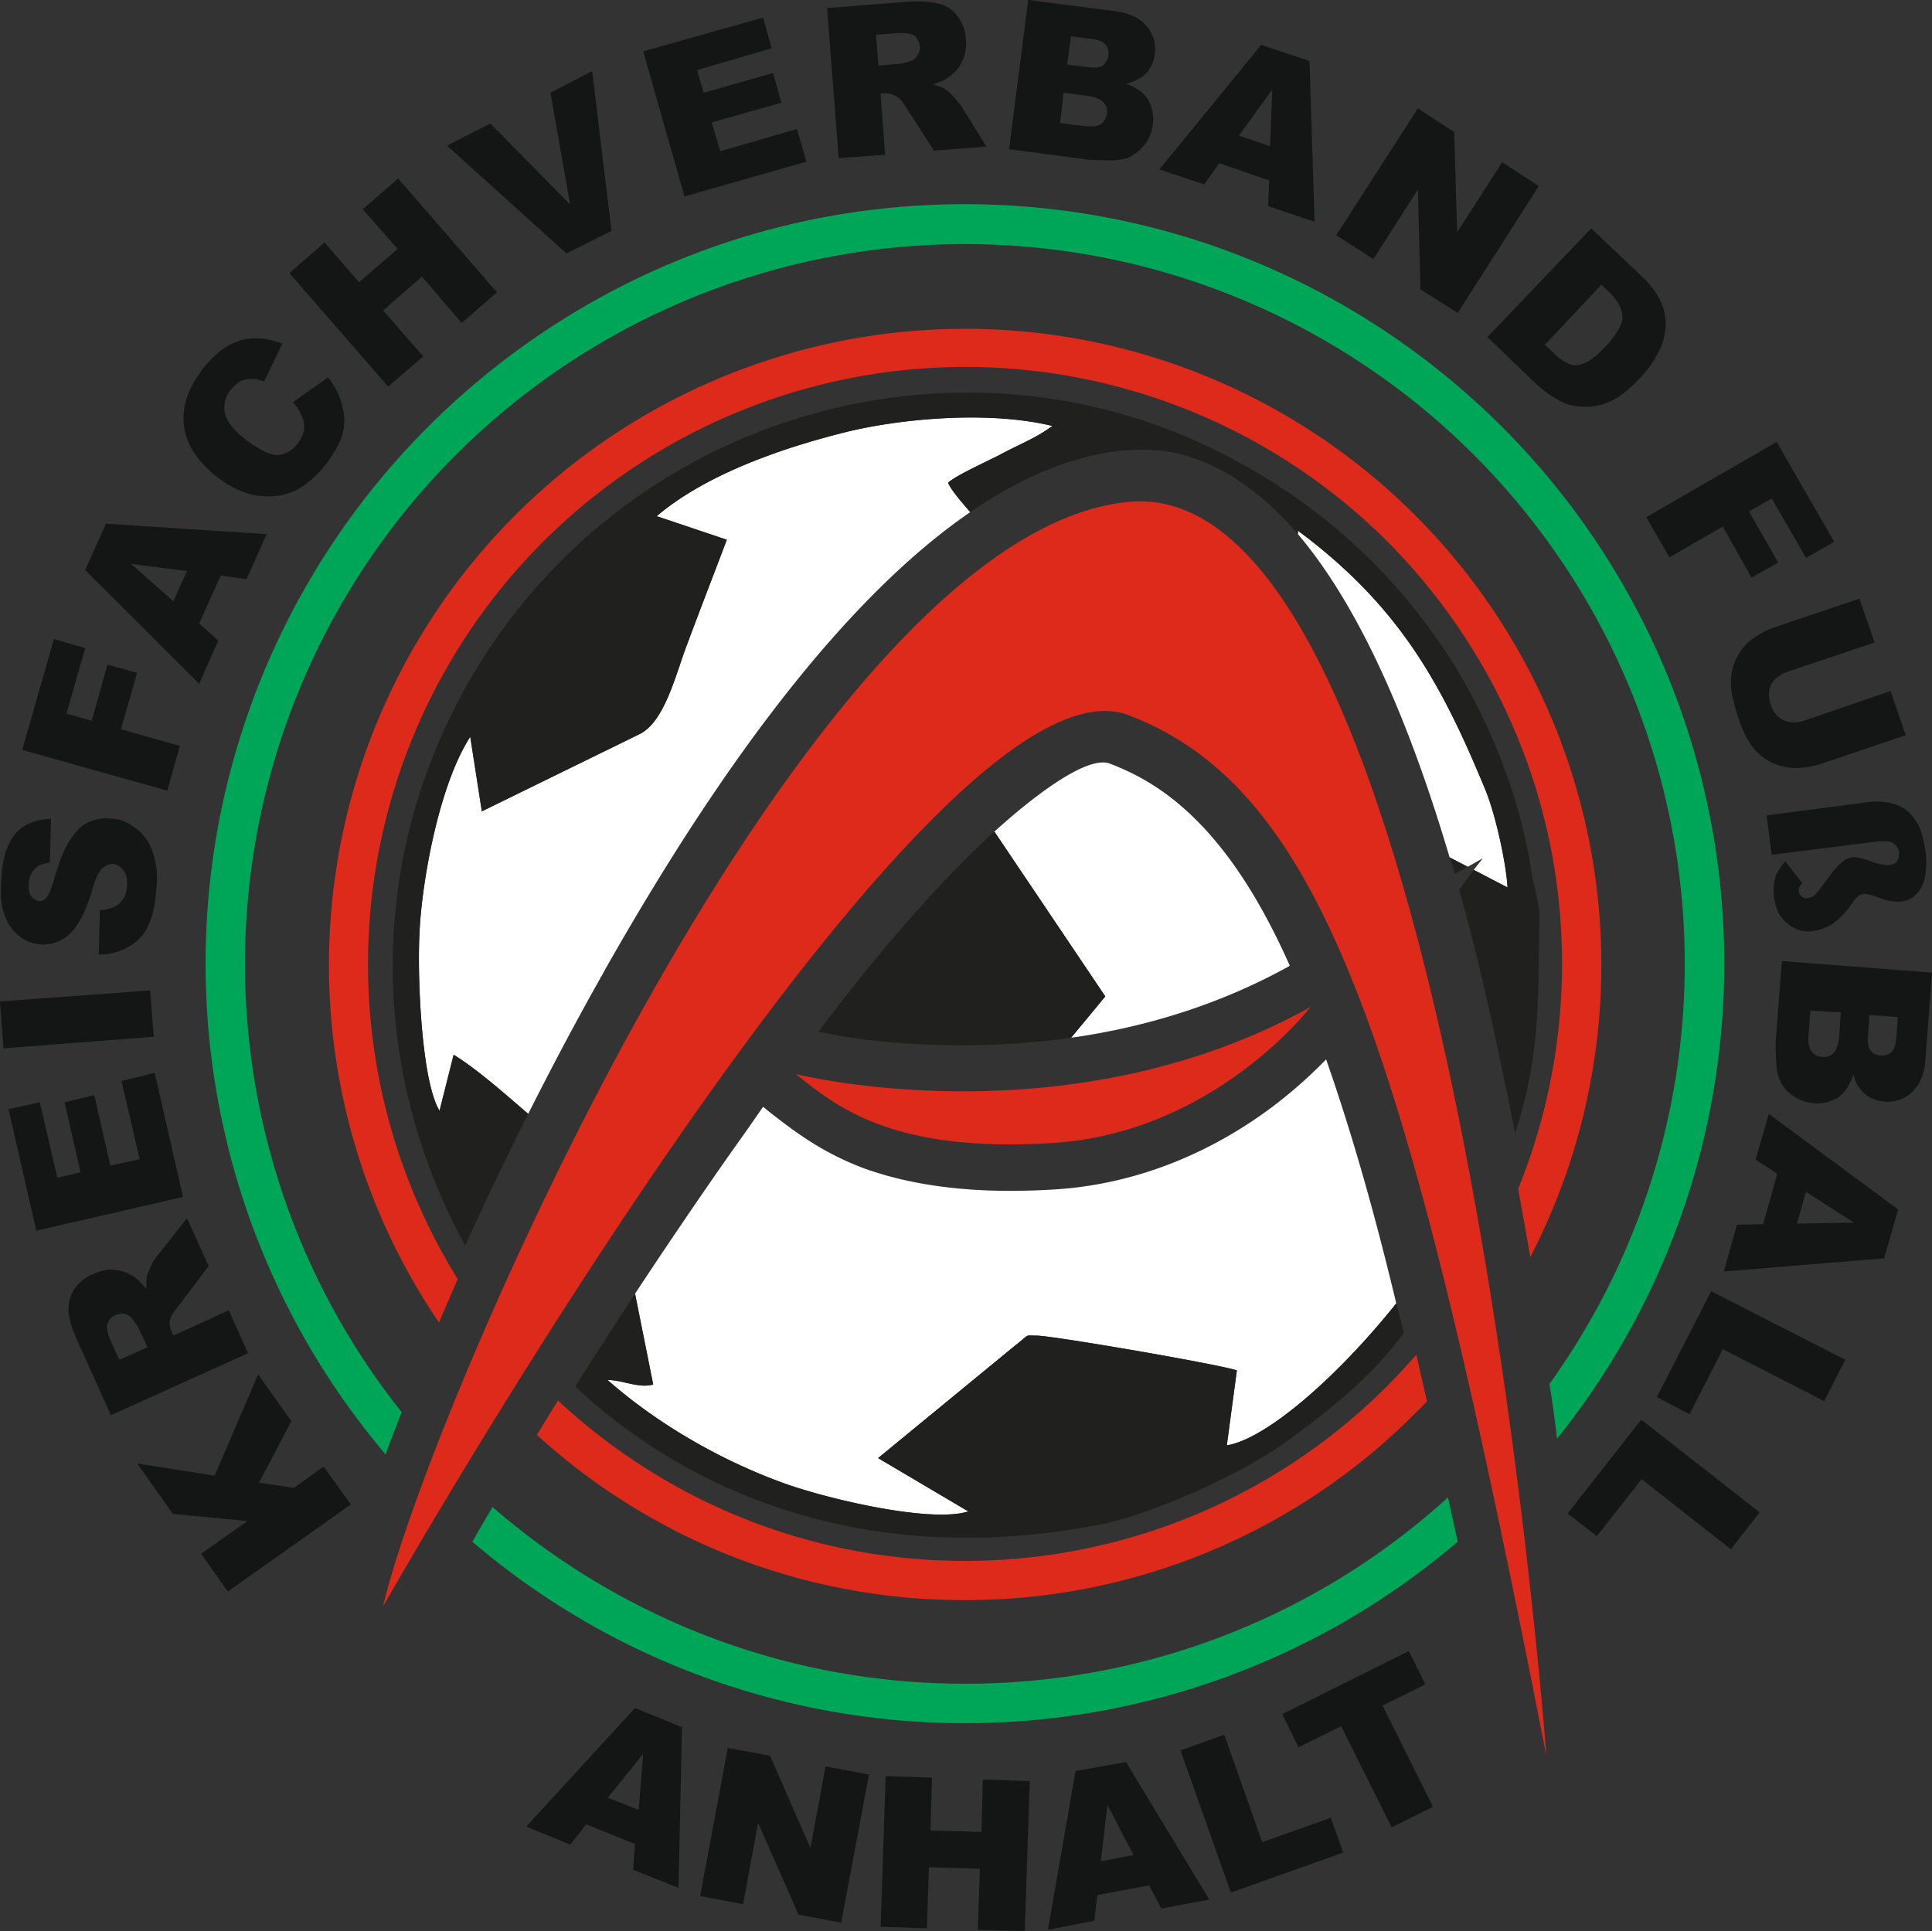
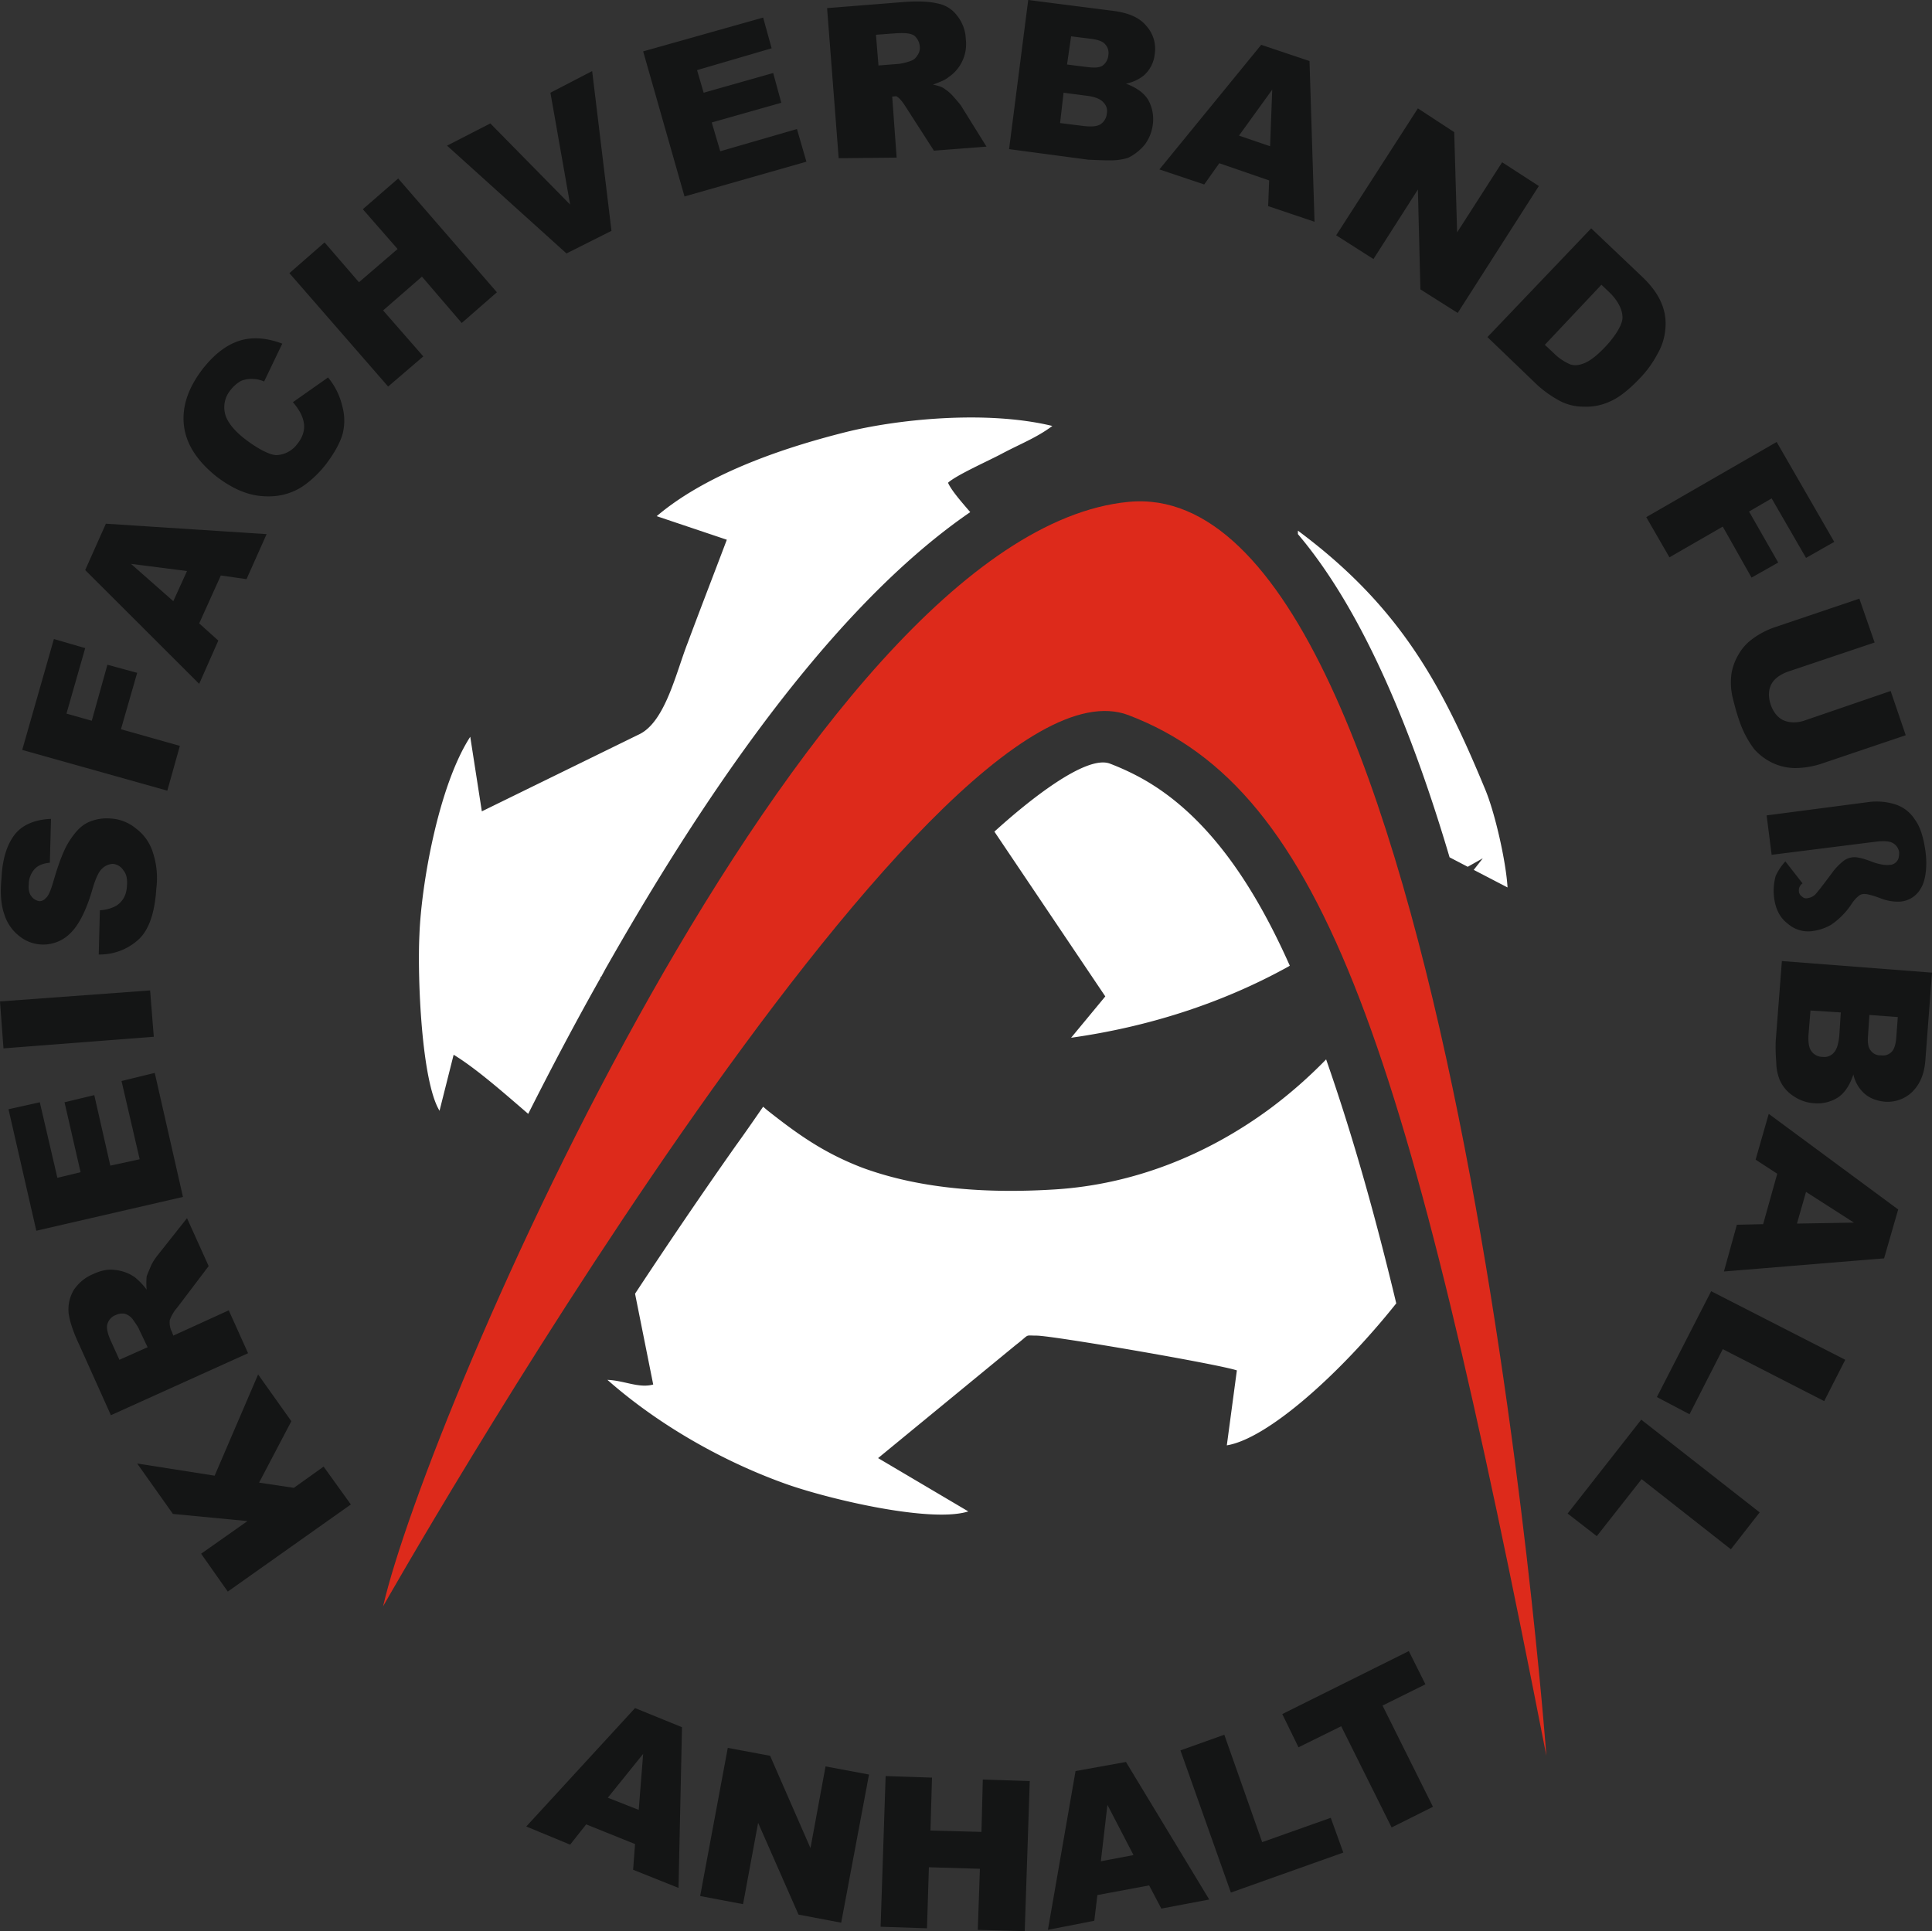
<svg xmlns="http://www.w3.org/2000/svg" viewBox="0 0 1000 999.7">
  <rect x="0" y="0" width="1000" height="999.7" fill="#333333" stroke="none" />
  <g id="Ebene_2" data-name="Ebene 2">
    <g id="Ebene_1-2" data-name="Ebene 1">
      <path d="M554.4,537.2l17.7-21.4-57.4-85.3c17.8-16.2,47.5-39.9,59.8-35.2a131.9,131.9,0,0,1,13.8,6.2c37.1,19.3,61.6,58.7,79.3,98.4l-.8.5c-34.9,19.3-73.3,31.3-112.4,36.8Zm132,11.2c14.4,41.2,26.1,83.7,36.3,126.3-29.5,37-66.8,70.1-87.7,73.5l5.2-38.8c-9.4-3.2-94.2-17.8-103.5-18-6.8,0-3.2-1.1-11,4.9l-71.2,58.5,46.7,27.6c-18.8,6-69.7-5.7-93.2-13.8-33.6-11.8-67.3-31.1-93.6-54.3,8.6.3,16.4,4.5,23.7,2.4l-9.4-47c17-25.8,34.5-51.6,52.2-76.7,4.7-6.5,9.4-13.3,14.1-20.1l2.1,1.8c16.2,12.8,29.5,22.2,49.3,29.8,31.3,11.5,66.8,13.3,99.9,11.2,40.4-2.6,78.3-17.7,110.9-41.7a242.2,242.2,0,0,0,29.2-25.6Zm93.9-89-17.5-9.1,4.7-6-7.8,4.4-9.4-4.9C732.3,383,707,318,671.8,276.5v-1.8c53,39.4,74.6,79.9,97,134.1,5,12,10.7,37.1,11.5,50.6ZM273.4,576.6c-12.2-10.5-26.9-23.5-38.6-30.6l-7.3,29c-9.4-15.4-11.5-69.4-10.4-91.3,1-26.1,9.9-77,26.3-102.3l6,38.6,81.9-40.1c13.1-6.8,18.6-31.6,24.6-47,6.7-18,13.5-35.5,20.3-53.5l-36.3-12.2c28-23.8,71.3-36.8,97.4-43.4s72.7-11.7,107.4-3.3c-8.3,6.2-16.7,9.3-26.6,14.6-6.8,3.6-23.2,10.9-27.4,14.8,1.6,3.7,6.3,9.2,11.5,15.2-80.6,55.3-150.5,169-188.9,236.6l-2.1,3.9h-.7l.5.3c-13.1,23.2-25.6,46.9-37.6,70.7Z" fill="#fff" fill-rule="evenodd" />
-       <path d="M780.3,459.4c-.8-13.5-6.5-38.6-11.5-50.6-22.4-54.2-44-94.7-97-134.1v1.8c-19-22.1-41-37.8-66-42.5a98.5,98.5,0,0,0-24.3-.8c-27.1,2.6-53.7,14.4-79.3,31.9-5.2-6-9.9-11.5-11.5-15.2,4.2-3.9,20.6-11.2,27.4-14.8,9.9-5.3,18.3-8.4,26.6-14.6-34.7-8.4-81.4-3.2-107.4,3.3s-69.4,19.6-97.4,43.4l36.3,12.2c-6.8,18-13.6,35.5-20.3,53.5-6,15.4-11.5,40.2-24.6,47L249.4,420l-6-38.6c-16.4,25.3-25.3,76.2-26.3,102.3-1.1,21.9,1,75.9,10.4,91.3l7.3-29c11.7,7.1,26.4,20.1,38.6,30.6-11.2,22.4-22.2,45.1-32.6,68.1-46.7-84.6-52.7-191.3-1.6-285.5,76.2-141.1,249.7-194.8,389.3-126.5,39.9,19.6,72.5,45.4,98.9,76.7,11.7,14.1,22.7,29.5,31,44.6,16.5,29.3,29.2,63.7,34.2,96.8,1,6.8,4.4,17.2,4.2,24.5-.8,38.9,1,69.7-12.6,111.4-1.3-6.7-2.6-13.5-4.1-20.6-5.5-26.1-13.3-64.4-24.8-105.6l7.5-10.2Zm-27.4-7a65.4,65.4,0,0,0-2.6-8.6l9.4,4.9ZM328.7,669.7l9.4,47c-7.3,2.1-15.1-2.1-23.7-2.4,26.3,23.2,60,42.5,93.6,54.3,23.5,8.1,74.4,19.8,93.2,13.8l-46.7-27.6,71.2-58.5c7.8-6,4.2-4.9,11-4.9,9.3.2,94.1,14.8,103.5,18L635,748.2c20.9-3.4,58.2-36.5,87.7-73.5,1.3,4.9,2.6,10.1,3.9,15.4-10.2,13.3-23.5,29.4-61.3,56.6-26.6,18.8-71.5,37.5-94.5,42.2-112.7,22.5-207.9-10.1-273.1-71.2,10.2-15.9,20.6-32.1,31-48Z" fill="#20201e" fill-rule="evenodd" />
-       <path d="M572.1,515.8l-17.7,21.4a403.7,403.7,0,0,1-56.1,3.9c-23,0-51.4-1.8-74.6-7.1,24.5-32.6,50.9-64.4,78.8-92,2.3-2.4,6.8-6.6,12.2-11.5Z" fill="#20201e" fill-rule="evenodd" />
-       <path d="M499.3,892a391.8,391.8,0,0,1-254.8-93.9c3.3-6,7-12,10.4-18,65.5,56.8,151,91.5,244.4,91.5a370.8,370.8,0,0,0,250.2-96.5c1.6,7.6,3.4,15.4,5,23A392.7,392.7,0,0,1,499.3,892ZM199.6,752.9A392.9,392.9,0,0,1,221.5,221c71.2-71.2,169.3-115.3,277.8-115.3S706.2,149.8,777.5,221a392.9,392.9,0,0,1,28.4,523.8c-1-9.3-2.4-19-3.9-28.4A372.6,372.6,0,1,0,207.9,731c-2.8,7.3-5.7,14.6-8.3,21.9Z" fill="#00a658" />
-       <path d="M499.3,828.3a327.5,327.5,0,0,1-221.4-85.5c3.6-6,7.3-12,10.9-17.8,55.3,51.4,129.1,83,210.5,83A308.5,308.5,0,0,0,718,717.5c5.2-5.3,10.2-10.7,15.1-16.2l5.5,24.2-6.3,6.3a327.8,327.8,0,0,1-233,96.5ZM227.2,684.6a329.3,329.3,0,1,1,564.9-33.9l-6.3-35.3a309.7,309.7,0,0,0,22.7-116.6c0-85.3-34.7-162.5-90.5-218.6A309.2,309.2,0,0,0,236.9,662.1c-3.1,7.3-6.5,14.9-9.7,22.5Z" fill="#dd2a1b" />
      <path d="M198.3,831.5S481.9,331.3,584.1,370.2,728.9,543.7,800.4,908.9c0,0-49-665.2-216.3-649.1S220.7,733.4,198.3,831.5Z" fill="#dd2a1b" fill-rule="evenodd" />
-       <path d="M117.9,823.9l-13.8-19.6,24-16.9-38.6-3.7L71,757.6l40.1,6.3,22.5-52.4,17.2,24.2-16.7,31.8,18,2.7,15.4-11,14.1,19.6Zm10.5-123.4-71,32.1L41,696.1c-3.2-6.8-5-12.3-5.5-16.5a19.8,19.8,0,0,1,2.6-11.7,22.3,22.3,0,0,1,10.2-8.4c3.9-1.8,7.5-2.6,11.2-2.1a21.8,21.8,0,0,1,10.2,3.7,35.5,35.5,0,0,1,6.2,6.5,37.9,37.9,0,0,1,0-6.8c.3-1,1.1-2.8,2.1-5.2s2.4-4.2,3.1-5.2l15.7-19.8L108,655.4,91.8,676.8a20.1,20.1,0,0,0-3.9,6.5,10.4,10.4,0,0,0,1.1,6.2l.7,1.9,28.7-13.1Zm-52-3.1L72,688.2c-.3-1-1.6-2.8-3.4-5.4a8.3,8.3,0,0,0-3.9-2.7,7.7,7.7,0,0,0-4.7.6,7.1,7.1,0,0,0-4.4,4.7c-.6,1.8,0,4.9,1.8,8.8l4.4,9.7ZM18.8,637.1,4.4,574.2l16.2-3.6,9.1,39.1,12-2.9-8.3-36.2,15.4-3.7,8.3,36.5,15.2-3.3-9.4-40.5,17.2-4.2,14.6,64.2Zm-17-94.4L0,518.4l77.7-5.7,1.9,24Zm49.3-48.6.6-22.9a19.5,19.5,0,0,0,8.6-2.4q5.1-3.4,5.4-10.2c.3-3.3-.2-6.2-1.8-8a7.1,7.1,0,0,0-5.5-3.4,8.5,8.5,0,0,0-5.4,2.3c-1.9,1.6-3.7,5.5-5.5,12-3.1,10.2-6.8,17.5-11.2,21.7a19.7,19.7,0,0,1-26.4,1.3,22.7,22.7,0,0,1-7.6-11C.5,468.6,0,462.3.8,454.2c.5-10.2,3.1-17.5,7-22.4s10.5-7.6,18.6-7.9l-.6,22.7c-3.4.3-6.2,1.4-7.8,3.2a11.6,11.6,0,0,0-3.1,7.8c-.3,2.6.2,5,1.3,6.3a6.4,6.4,0,0,0,4.1,2.6,4.3,4.3,0,0,0,3.4-1.6c1.3-1,2.4-3.6,3.7-7.8,2.9-10.2,5.7-17.5,8.6-21.9s5.7-7.6,9.4-9.4a23.4,23.4,0,0,1,11.7-2.1,22.5,22.5,0,0,1,13.3,5.2,24.4,24.4,0,0,1,8.7,12.3A42.3,42.3,0,0,1,80.9,460c-.8,13.3-4.2,22.1-9.7,26.8a29.7,29.7,0,0,1-20.1,7.3ZM11.5,388.2l16.4-57.4,16.2,4.7-9.7,33.9,13.1,3.7,8.1-29L71,348.3l-8.4,29.2,30.5,8.6-6.5,23.2Zm102.8-90.3-11.2,24.8,9.9,8.9L103.1,354l-59-58.9,10.7-24,83.2,5.4-10.4,23.3Zm-17.5-2.3-29-3.7,21.9,19.3Zm54.8-87.4,18.2-12.8a35.9,35.9,0,0,1,7.3,14.6,28.1,28.1,0,0,1,.3,14.4c-1.3,4.7-4.2,9.9-8.3,15.4s-10.5,11.4-16,14-11.4,3.7-18.7,2.9-14.7-4.2-22.2-9.9c-10.2-8.1-15.9-17-17-26.6s2.1-19.3,9.7-29.2c6.2-7.9,12.5-12.5,19-14.6s14.1-1.6,22.2,1.5l-9.4,19.6a14.1,14.1,0,0,0-5.5-1.3,14.3,14.3,0,0,0-6.5,1,17.9,17.9,0,0,0-5.2,4.5,13.9,13.9,0,0,0-2.6,13.8c1.3,3.6,4.7,7.8,10.2,12s12.2,8.1,16.1,8.1a14.2,14.2,0,0,0,10.7-5.8c2.9-3.6,3.9-7.3,3.4-10.7s-2.3-7-5.7-10.9Zm-1.8-66.8L168,125.5l17.8,20.6,20-17.2-18-20.6,18.3-15.9,51.1,58.9L239,167.2l-20.6-24-20.1,17.5,20.8,23.8-18.2,15.6Zm81.6-66,22.4-11.5,41.3,42L284.9,48l21.6-11.2,10,82.7-23.3,11.7ZM332.9,26.6,395,9.1,399.4,25,360.8,36.3,364.2,48l36-10.2,4.2,15.4-36,10.2,4.4,14.9,39.7-11.5,4.9,16.9-63.1,18ZM434.1,81.9l-6-77.7L468.3,1c7.3-.5,13-.2,17,.8a16.3,16.3,0,0,1,10.1,6.3,20.7,20.7,0,0,1,4.5,12.2A20.5,20.5,0,0,1,498,31.8a20.2,20.2,0,0,1-7,8.1c-1.8,1.6-4.7,2.6-8.1,3.9,2.9.6,5,1.3,6.3,2.4a21.3,21.3,0,0,1,4.1,3.6c1.9,2.1,3.2,3.7,4,4.7l13.3,21.4L483.4,78,468.8,55.3c-1.8-2.9-3.4-4.7-4.9-5.5a12.1,12.1,0,0,0-6-1.5l-2.1.2,2.3,31.6Zm20.6-48,10.2-.8a26.9,26.9,0,0,0,6.3-1.5,6.1,6.1,0,0,0,3.6-2.9,6.5,6.5,0,0,0,1.3-4.4,8.3,8.3,0,0,0-2.8-5.8c-1.9-1.3-4.7-1.5-9.2-1.3l-10.7.8ZM532.2,0l44.6,5.7c7.6,1.1,13.1,3.4,16.7,7.9a17.6,17.6,0,0,1,4.2,14.3A17.1,17.1,0,0,1,592,39.1a21.2,21.2,0,0,1-9.2,4.2c5.5,2.1,9.2,4.7,11.5,8.4a20.4,20.4,0,0,1,2.4,12.7,21.8,21.8,0,0,1-4.2,10.5,26,26,0,0,1-8.6,6.8,30,30,0,0,1-9.4,1.3c-5.5,0-9.1-.3-11-.3l-41.2-5.5Zm20.1,33.4,10.4,1.3c4,.5,6.6.3,8.1-.8a7.6,7.6,0,0,0,2.9-5.5,6.6,6.6,0,0,0-1.6-5.4c-1.3-1.6-3.6-2.4-7.3-2.9l-10.4-1.3Zm-3.6,30.3,12,1.5c4.1.5,7.3.3,9.1-1a7.4,7.4,0,0,0,3.1-5.5,6.2,6.2,0,0,0-1.8-5.7c-1.3-1.6-4.2-2.9-8.4-3.4L550.5,48ZM656.9,93.4l-25.8-8.9-7.8,11-23.2-7.8,52.7-64.5,25,8.4,2.6,83.2-24-8.1Zm.5-17.7,1.1-29.3L641.3,70.2Zm76.5-19.6,18.8,12.3,1.5,51.9L777.5,84l19,12.3-42,65.7-19.3-12.2-1.3-51.7-23,36-19.3-12.3Zm89.7,62.1L849.7,143c5,4.7,8.4,9.4,10.2,13.8a27,27,0,0,1,2.1,13.3,30.5,30.5,0,0,1-4.2,13.3,54.1,54.1,0,0,1-8.9,12.3c-5.7,6-10.9,10.1-15.3,12a28.9,28.9,0,0,1-13.9,2.8,25.9,25.9,0,0,1-12-2.8,58.6,58.6,0,0,1-12-8.4l-25.8-24.8Zm5.3,29.2-29.3,31.1,4.2,3.9a27.5,27.5,0,0,0,8.9,6.2c2.3.8,4.9.5,7.8-.8s6.3-3.9,10.7-8.6,8.6-10.9,8.6-14.8-2.1-8.4-6.5-12.8Zm90.7,81.4,29.8,51.7-14.6,8.3L917,258l-11.7,6.8,15.1,26.4L906.6,299l-14.9-26.4-27.6,15.9-12-20.8Zm59,128.9,7.8,22.9-44.1,14.9a45.3,45.3,0,0,1-13,2.1,28.1,28.1,0,0,1-12.3-2.9,29.5,29.5,0,0,1-9.1-7,52.1,52.1,0,0,1-7.8-15.1c-1.3-3.7-2.4-7.9-3.4-12a34.5,34.5,0,0,1-.5-11.8,28.2,28.2,0,0,1,3.6-9.9,25.2,25.2,0,0,1,6.8-7.8,42.6,42.6,0,0,1,11.7-6.3l44.1-14.9,7.9,22.7-45.2,15.2c-3.9,1.5-6.8,3.6-8.3,6.5s-1.6,6.5-.3,10.4,3.7,6.8,6.5,8.1,6.6,1.6,10.7.3Zm-64.2,64.4,53.5-7a32.2,32.2,0,0,1,13.1,1.3,18.8,18.8,0,0,1,10.1,7.8c2.9,3.9,4.5,9.4,5.5,16.4s.3,14.9-2.3,19.1a13.3,13.3,0,0,1-10.5,7,23.9,23.9,0,0,1-10.7-1.8c-4.4-1.6-7.3-2.3-8.6-2.1a4.3,4.3,0,0,0-2.6,1.1,18.4,18.4,0,0,0-3.1,3.4,38.8,38.8,0,0,1-11,11.4,25.9,25.9,0,0,1-9.1,3.2,16,16,0,0,1-13.3-3.7c-3.9-2.9-6.3-7.3-7.1-13.3a28.8,28.8,0,0,1,.8-11.5,29.6,29.6,0,0,1,5-7.5l8.9,11.4a4.3,4.3,0,0,0-1.9,4,3.5,3.5,0,0,0,1.6,2.8,3.1,3.1,0,0,0,3.1.8,7,7,0,0,0,3.7-1.8c1.3-1.3,4.1-5,8.6-11a30.1,30.1,0,0,1,6.2-6.5,9.3,9.3,0,0,1,4.5-1.8c2.1-.3,5.5.5,9.6,2.1s7.6,2.1,9.7,1.8a4.8,4.8,0,0,0,3.9-2.1c.8-1,1-2.6,1-4.4a6.6,6.6,0,0,0-3.1-4.7c-1.8-1.1-4.7-1.3-8.9-.8l-54,6.8Zm85.6,81.4-3.4,44.9c-.5,7.6-2.9,13-7,17a18.4,18.4,0,0,1-14.1,4.9c-4.7-.5-8.6-2.1-11.5-5.2a18.8,18.8,0,0,1-4.7-8.9c-1.8,5.5-4.4,9.4-7.8,11.8a19.7,19.7,0,0,1-12.5,3.1,21.1,21.1,0,0,1-10.7-3.7,19.1,19.1,0,0,1-7.1-8.3,25.1,25.1,0,0,1-1.8-9.1,94.8,94.8,0,0,1-.3-11l3.2-41.5Zm-32.4,21.9-.7,10.5c-.3,3.6,0,6.2,1.3,7.8a6,6,0,0,0,5.4,2.6,6.2,6.2,0,0,0,5.5-1.8c1.3-1.3,2.1-3.7,2.4-7.3l.8-10.7Zm-30.5-2.3-1,12.3c-.3,4.1.2,7,1.5,8.8a7.2,7.2,0,0,0,5.8,2.9,6.4,6.4,0,0,0,5.7-2.1c1.6-1.6,2.4-4.4,2.9-8.6l.8-12.3ZM912.6,633.7l7.3-26.1-11.2-7.3,6.8-23.7,67,49.5-7.3,25.3-82.9,6.8L899,634Zm17.5-.3,29.5-.5L934.8,617Zm25,70.5-10.9,21.4-52.5-26.9-17.2,33.7-16.9-8.9,28.1-54.8Zm-44.3,79L895.9,802l-46.2-36.3-23.2,29.5-15.1-11.7,38.1-48.6Z" fill="#141515" />
+       <path d="M117.9,823.9l-13.8-19.6,24-16.9-38.6-3.7L71,757.6l40.1,6.3,22.5-52.4,17.2,24.2-16.7,31.8,18,2.7,15.4-11,14.1,19.6Zm10.5-123.4-71,32.1L41,696.1c-3.2-6.8-5-12.3-5.5-16.5a19.8,19.8,0,0,1,2.6-11.7,22.3,22.3,0,0,1,10.2-8.4c3.9-1.8,7.5-2.6,11.2-2.1a21.8,21.8,0,0,1,10.2,3.7,35.5,35.5,0,0,1,6.2,6.5,37.9,37.9,0,0,1,0-6.8c.3-1,1.1-2.8,2.1-5.2s2.4-4.2,3.1-5.2l15.7-19.8L108,655.4,91.8,676.8a20.1,20.1,0,0,0-3.9,6.5,10.4,10.4,0,0,0,1.1,6.2l.7,1.9,28.7-13.1Zm-52-3.1L72,688.2c-.3-1-1.6-2.8-3.4-5.4a8.3,8.3,0,0,0-3.9-2.7,7.7,7.7,0,0,0-4.7.6,7.1,7.1,0,0,0-4.4,4.7c-.6,1.8,0,4.9,1.8,8.8l4.4,9.7ZM18.8,637.1,4.4,574.2l16.2-3.6,9.1,39.1,12-2.9-8.3-36.2,15.4-3.7,8.3,36.5,15.2-3.3-9.4-40.5,17.2-4.2,14.6,64.2Zm-17-94.4L0,518.4l77.7-5.7,1.9,24Zm49.3-48.6.6-22.9a19.5,19.5,0,0,0,8.6-2.4q5.1-3.4,5.4-10.2c.3-3.3-.2-6.2-1.8-8a7.1,7.1,0,0,0-5.5-3.4,8.5,8.5,0,0,0-5.4,2.3c-1.9,1.6-3.7,5.5-5.5,12-3.1,10.2-6.8,17.5-11.2,21.7a19.7,19.7,0,0,1-26.4,1.3,22.7,22.7,0,0,1-7.6-11C.5,468.6,0,462.3.8,454.2c.5-10.2,3.1-17.5,7-22.4s10.5-7.6,18.6-7.9l-.6,22.7c-3.4.3-6.2,1.4-7.8,3.2a11.6,11.6,0,0,0-3.1,7.8c-.3,2.6.2,5,1.3,6.3a6.4,6.4,0,0,0,4.1,2.6,4.3,4.3,0,0,0,3.4-1.6c1.3-1,2.4-3.6,3.7-7.8,2.9-10.2,5.7-17.5,8.6-21.9s5.7-7.6,9.4-9.4a23.4,23.4,0,0,1,11.7-2.1,22.5,22.5,0,0,1,13.3,5.2,24.4,24.4,0,0,1,8.7,12.3A42.3,42.3,0,0,1,80.9,460c-.8,13.3-4.2,22.1-9.7,26.8a29.7,29.7,0,0,1-20.1,7.3ZM11.5,388.2l16.4-57.4,16.2,4.7-9.7,33.9,13.1,3.7,8.1-29L71,348.3l-8.4,29.2,30.5,8.6-6.5,23.2Zm102.8-90.3-11.2,24.8,9.9,8.9L103.1,354l-59-58.9,10.7-24,83.2,5.4-10.4,23.3Zm-17.5-2.3-29-3.7,21.9,19.3Zm54.8-87.4,18.2-12.8a35.9,35.9,0,0,1,7.3,14.6,28.1,28.1,0,0,1,.3,14.4c-1.3,4.7-4.2,9.9-8.3,15.4s-10.5,11.4-16,14-11.4,3.7-18.7,2.9-14.7-4.2-22.2-9.9c-10.2-8.1-15.9-17-17-26.6s2.1-19.3,9.7-29.2c6.2-7.9,12.5-12.5,19-14.6s14.1-1.6,22.2,1.5l-9.4,19.6a14.1,14.1,0,0,0-5.5-1.3,14.3,14.3,0,0,0-6.5,1,17.9,17.9,0,0,0-5.2,4.5,13.9,13.9,0,0,0-2.6,13.8c1.3,3.6,4.7,7.8,10.2,12s12.2,8.1,16.1,8.1a14.2,14.2,0,0,0,10.7-5.8c2.9-3.6,3.9-7.3,3.4-10.7s-2.3-7-5.7-10.9Zm-1.8-66.8L168,125.5l17.8,20.6,20-17.2-18-20.6,18.3-15.9,51.1,58.9L239,167.2l-20.6-24-20.1,17.5,20.8,23.8-18.2,15.6Zm81.6-66,22.4-11.5,41.3,42L284.9,48l21.6-11.2,10,82.7-23.3,11.7ZM332.9,26.6,395,9.1,399.4,25,360.8,36.3,364.2,48l36-10.2,4.2,15.4-36,10.2,4.4,14.9,39.7-11.5,4.9,16.9-63.1,18ZM434.1,81.9l-6-77.7L468.3,1c7.3-.5,13-.2,17,.8a16.3,16.3,0,0,1,10.1,6.3,20.7,20.7,0,0,1,4.5,12.2A20.5,20.5,0,0,1,498,31.8a20.2,20.2,0,0,1-7,8.1c-1.8,1.6-4.7,2.6-8.1,3.9,2.9.6,5,1.3,6.3,2.4a21.3,21.3,0,0,1,4.1,3.6c1.9,2.1,3.2,3.7,4,4.7l13.3,21.4L483.4,78,468.8,55.3c-1.8-2.9-3.4-4.7-4.9-5.5l-2.1.2,2.3,31.6Zm20.6-48,10.2-.8a26.9,26.9,0,0,0,6.3-1.5,6.1,6.1,0,0,0,3.6-2.9,6.5,6.5,0,0,0,1.3-4.4,8.3,8.3,0,0,0-2.8-5.8c-1.9-1.3-4.7-1.5-9.2-1.3l-10.7.8ZM532.2,0l44.6,5.7c7.6,1.1,13.1,3.4,16.7,7.9a17.6,17.6,0,0,1,4.2,14.3A17.1,17.1,0,0,1,592,39.1a21.2,21.2,0,0,1-9.2,4.2c5.5,2.1,9.2,4.7,11.5,8.4a20.4,20.4,0,0,1,2.4,12.7,21.8,21.8,0,0,1-4.2,10.5,26,26,0,0,1-8.6,6.8,30,30,0,0,1-9.4,1.3c-5.5,0-9.1-.3-11-.3l-41.2-5.5Zm20.1,33.4,10.4,1.3c4,.5,6.6.3,8.1-.8a7.6,7.6,0,0,0,2.9-5.5,6.6,6.6,0,0,0-1.6-5.4c-1.3-1.6-3.6-2.4-7.3-2.9l-10.4-1.3Zm-3.6,30.3,12,1.5c4.1.5,7.3.3,9.1-1a7.4,7.4,0,0,0,3.1-5.5,6.2,6.2,0,0,0-1.8-5.7c-1.3-1.6-4.2-2.9-8.4-3.4L550.5,48ZM656.9,93.4l-25.8-8.9-7.8,11-23.2-7.8,52.7-64.5,25,8.4,2.6,83.2-24-8.1Zm.5-17.7,1.1-29.3L641.3,70.2Zm76.5-19.6,18.8,12.3,1.5,51.9L777.5,84l19,12.3-42,65.7-19.3-12.2-1.3-51.7-23,36-19.3-12.3Zm89.7,62.1L849.7,143c5,4.7,8.4,9.4,10.2,13.8a27,27,0,0,1,2.1,13.3,30.5,30.5,0,0,1-4.2,13.3,54.1,54.1,0,0,1-8.9,12.3c-5.7,6-10.9,10.1-15.3,12a28.9,28.9,0,0,1-13.9,2.8,25.9,25.9,0,0,1-12-2.8,58.6,58.6,0,0,1-12-8.4l-25.8-24.8Zm5.3,29.2-29.3,31.1,4.2,3.9a27.5,27.5,0,0,0,8.9,6.2c2.3.8,4.9.5,7.8-.8s6.3-3.9,10.7-8.6,8.6-10.9,8.6-14.8-2.1-8.4-6.5-12.8Zm90.7,81.4,29.8,51.7-14.6,8.3L917,258l-11.7,6.8,15.1,26.4L906.6,299l-14.9-26.4-27.6,15.9-12-20.8Zm59,128.9,7.8,22.9-44.1,14.9a45.3,45.3,0,0,1-13,2.1,28.1,28.1,0,0,1-12.3-2.9,29.5,29.5,0,0,1-9.1-7,52.1,52.1,0,0,1-7.8-15.1c-1.3-3.7-2.4-7.9-3.4-12a34.5,34.5,0,0,1-.5-11.8,28.2,28.2,0,0,1,3.6-9.9,25.2,25.2,0,0,1,6.8-7.8,42.6,42.6,0,0,1,11.7-6.3l44.1-14.9,7.9,22.7-45.2,15.2c-3.9,1.5-6.8,3.6-8.3,6.5s-1.6,6.5-.3,10.4,3.7,6.8,6.5,8.1,6.6,1.6,10.7.3Zm-64.2,64.4,53.5-7a32.2,32.2,0,0,1,13.1,1.3,18.8,18.8,0,0,1,10.1,7.8c2.9,3.9,4.5,9.4,5.5,16.4s.3,14.9-2.3,19.1a13.3,13.3,0,0,1-10.5,7,23.9,23.9,0,0,1-10.7-1.8c-4.4-1.6-7.3-2.3-8.6-2.1a4.3,4.3,0,0,0-2.6,1.1,18.4,18.4,0,0,0-3.1,3.4,38.8,38.8,0,0,1-11,11.4,25.9,25.9,0,0,1-9.1,3.2,16,16,0,0,1-13.3-3.7c-3.9-2.9-6.3-7.3-7.1-13.3a28.8,28.8,0,0,1,.8-11.5,29.6,29.6,0,0,1,5-7.5l8.9,11.4a4.3,4.3,0,0,0-1.9,4,3.5,3.5,0,0,0,1.6,2.8,3.1,3.1,0,0,0,3.1.8,7,7,0,0,0,3.7-1.8c1.3-1.3,4.1-5,8.6-11a30.1,30.1,0,0,1,6.2-6.5,9.3,9.3,0,0,1,4.5-1.8c2.1-.3,5.5.5,9.6,2.1s7.6,2.1,9.7,1.8a4.8,4.8,0,0,0,3.9-2.1c.8-1,1-2.6,1-4.4a6.6,6.6,0,0,0-3.1-4.7c-1.8-1.1-4.7-1.3-8.9-.8l-54,6.8Zm85.6,81.4-3.4,44.9c-.5,7.6-2.9,13-7,17a18.4,18.4,0,0,1-14.1,4.9c-4.7-.5-8.6-2.1-11.5-5.2a18.8,18.8,0,0,1-4.7-8.9c-1.8,5.5-4.4,9.4-7.8,11.8a19.7,19.7,0,0,1-12.5,3.1,21.1,21.1,0,0,1-10.7-3.7,19.1,19.1,0,0,1-7.1-8.3,25.1,25.1,0,0,1-1.8-9.1,94.8,94.8,0,0,1-.3-11l3.2-41.5Zm-32.4,21.9-.7,10.5c-.3,3.6,0,6.2,1.3,7.8a6,6,0,0,0,5.4,2.6,6.2,6.2,0,0,0,5.5-1.8c1.3-1.3,2.1-3.7,2.4-7.3l.8-10.7Zm-30.5-2.3-1,12.3c-.3,4.1.2,7,1.5,8.8a7.2,7.2,0,0,0,5.8,2.9,6.4,6.4,0,0,0,5.7-2.1c1.6-1.6,2.4-4.4,2.9-8.6l.8-12.3ZM912.6,633.7l7.3-26.1-11.2-7.3,6.8-23.7,67,49.5-7.3,25.3-82.9,6.8L899,634Zm17.5-.3,29.5-.5L934.8,617Zm25,70.5-10.9,21.4-52.5-26.9-17.2,33.7-16.9-8.9,28.1-54.8Zm-44.3,79L895.9,802l-46.2-36.3-23.2,29.5-15.1-11.7,38.1-48.6Z" fill="#141515" />
      <path d="M328.7,954.6l-25.3-10.2-8.3,10.5-22.7-9.4,56.3-61.3,24.3,9.9-1.8,83.2-23.5-9.4Zm1.9-17.7,2.3-29-18.3,22.7Zm46.1-32.1,21.9,4.1,20.9,47.8,7.8-42.3,22.5,4.2-14.4,76.7-22.1-4.2-20.9-47.5-7.8,42.1-22.2-4.2Zm81.7,14.6,24,.8-.8,27.4,26.4.7.7-27.1,24.3.8-2.6,77.7-24.3-.7,1.1-31.6-26.4-.8-1,31.6-24-.8ZM594.8,976,568,981l-1.6,13.3-24,4.7,14.3-82.2,26.1-4.7,43.1,71.2L601.1,988Zm-8.1-15.7-13.5-26-3.4,29.2ZM611,906.1l22.7-8.1,19.6,55.6L688.8,941l6.5,18-58.2,20.7Zm52.7-18.8,65.5-32.6,8.6,17.2-22.2,11,26.1,52.4L720.3,946l-26.1-52.4-22.1,10.9Z" fill="#141515" />
-       <path d="M411.9,556S552,591.4,678.3,521.3c0,0-49.8,65.2-133.6,70.4S432.6,572.4,411.9,556Z" fill="#dd2a1b" fill-rule="evenodd" />
    </g>
  </g>
</svg>